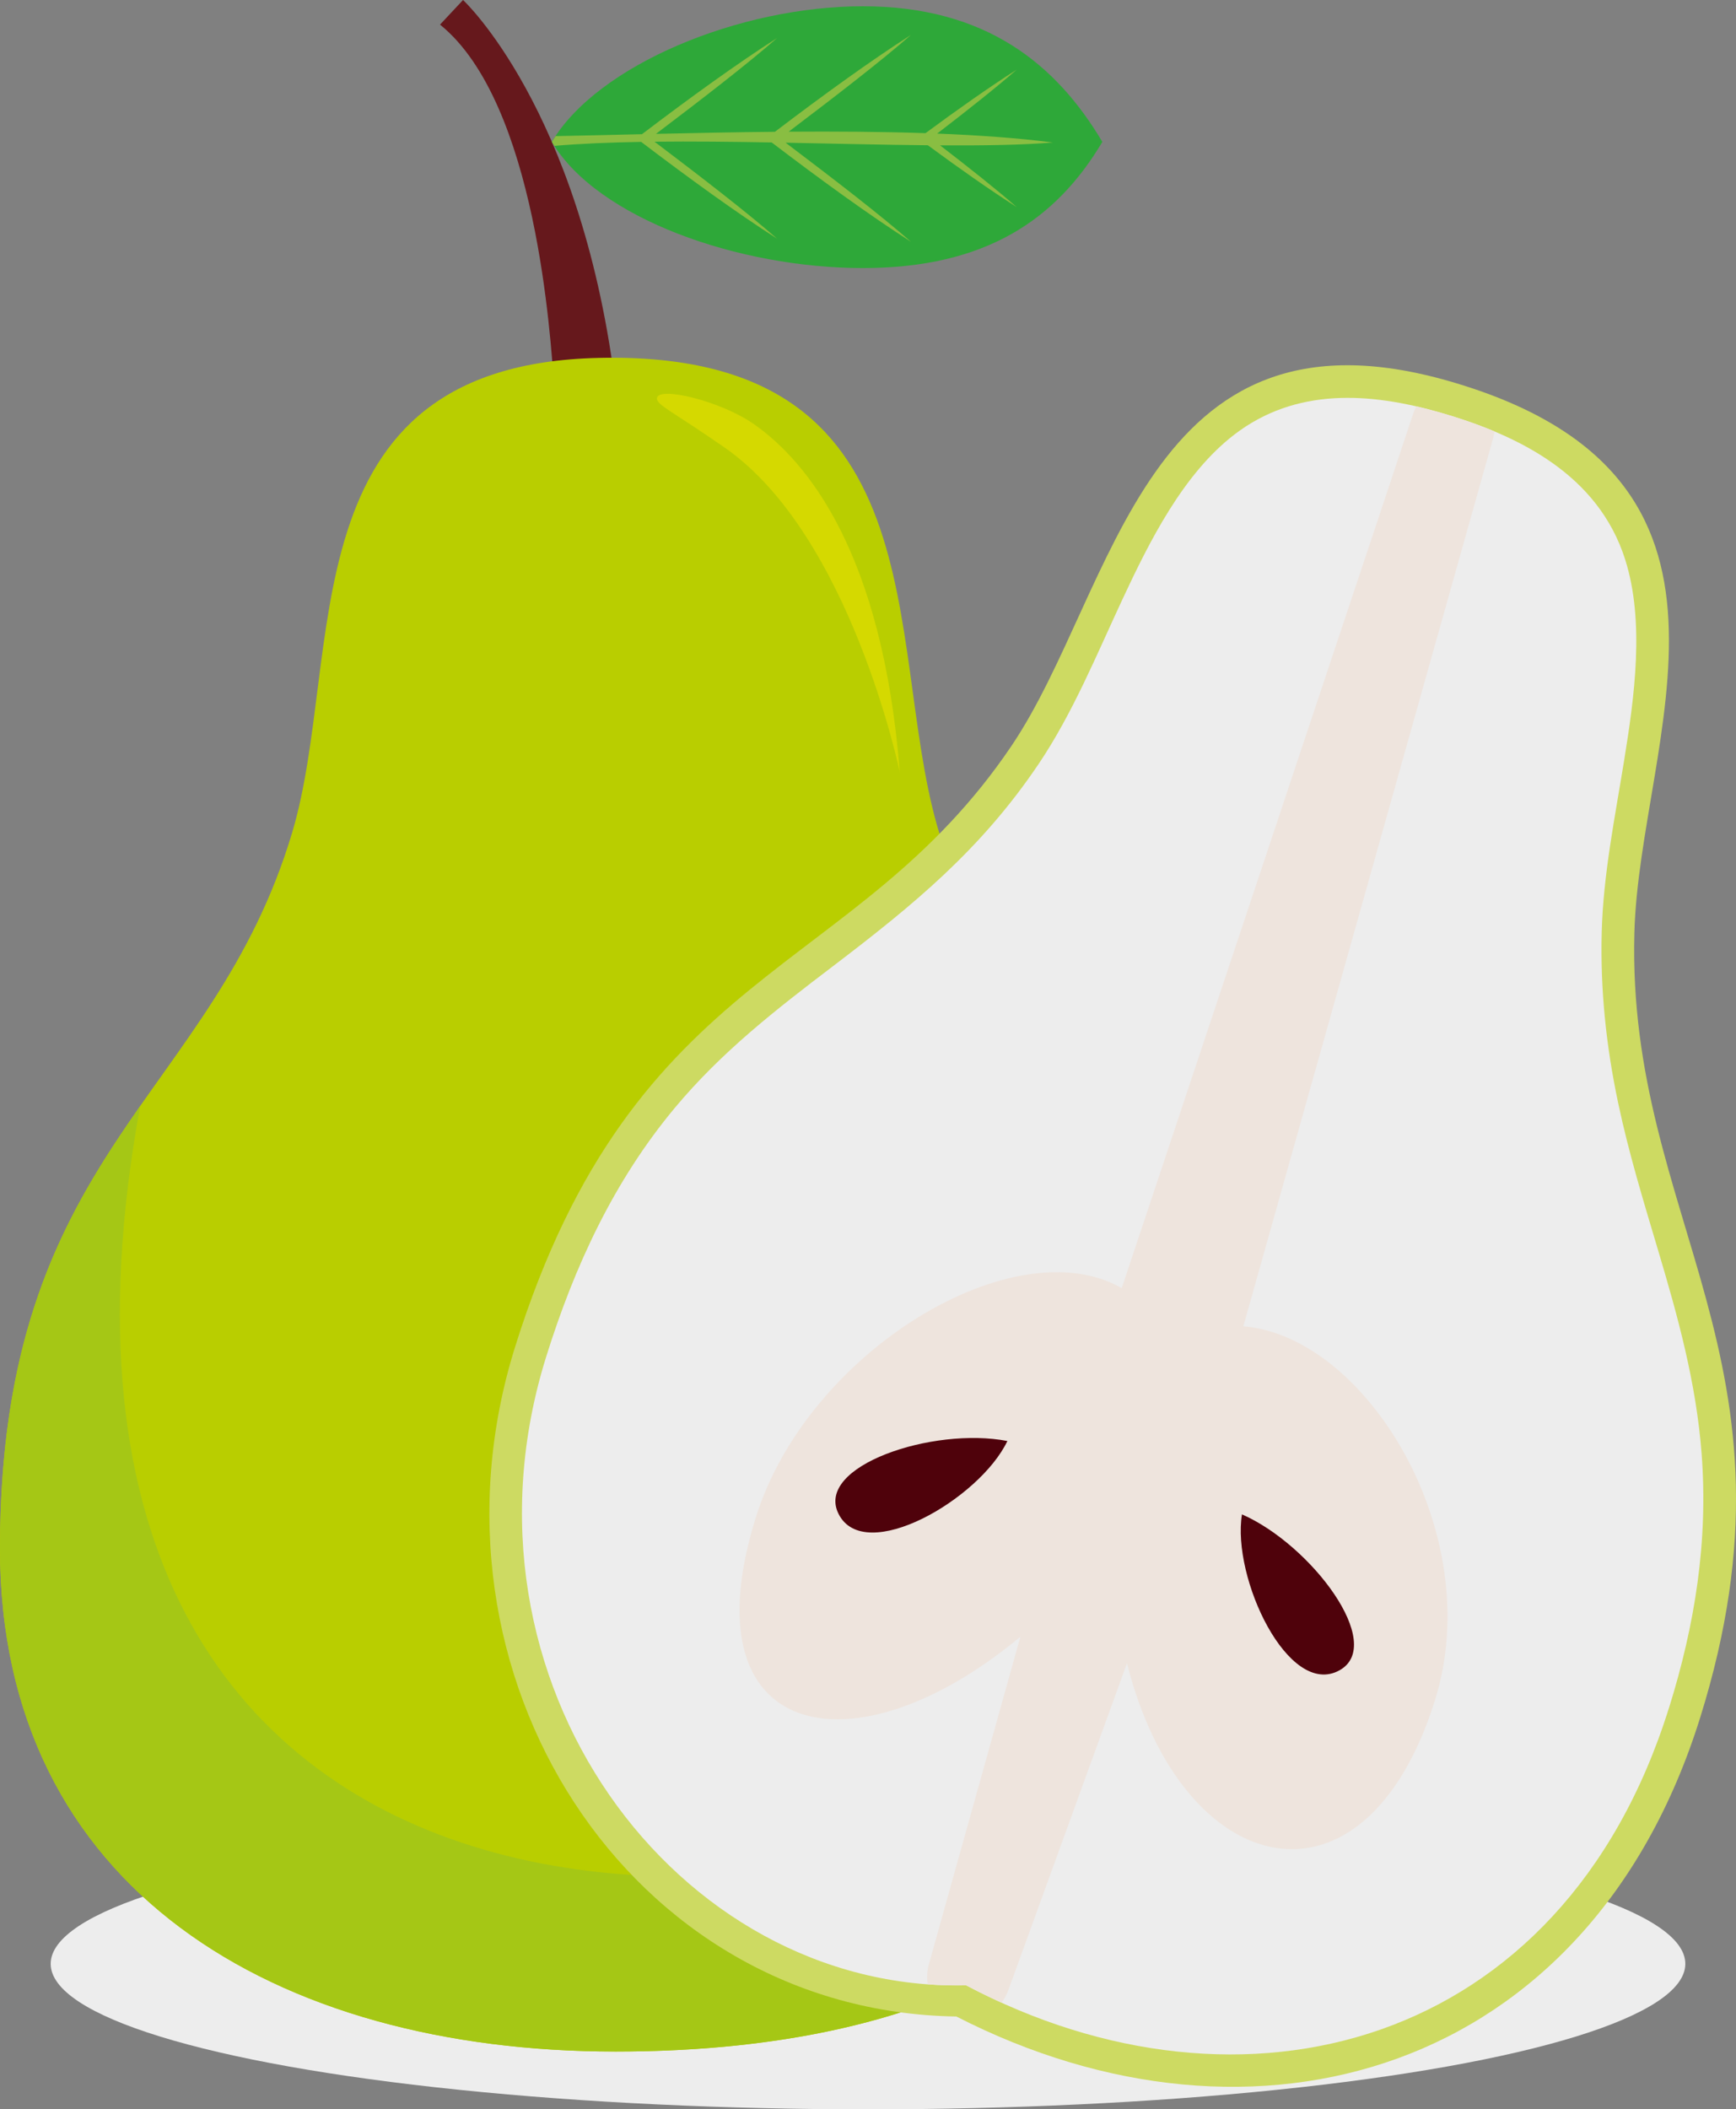
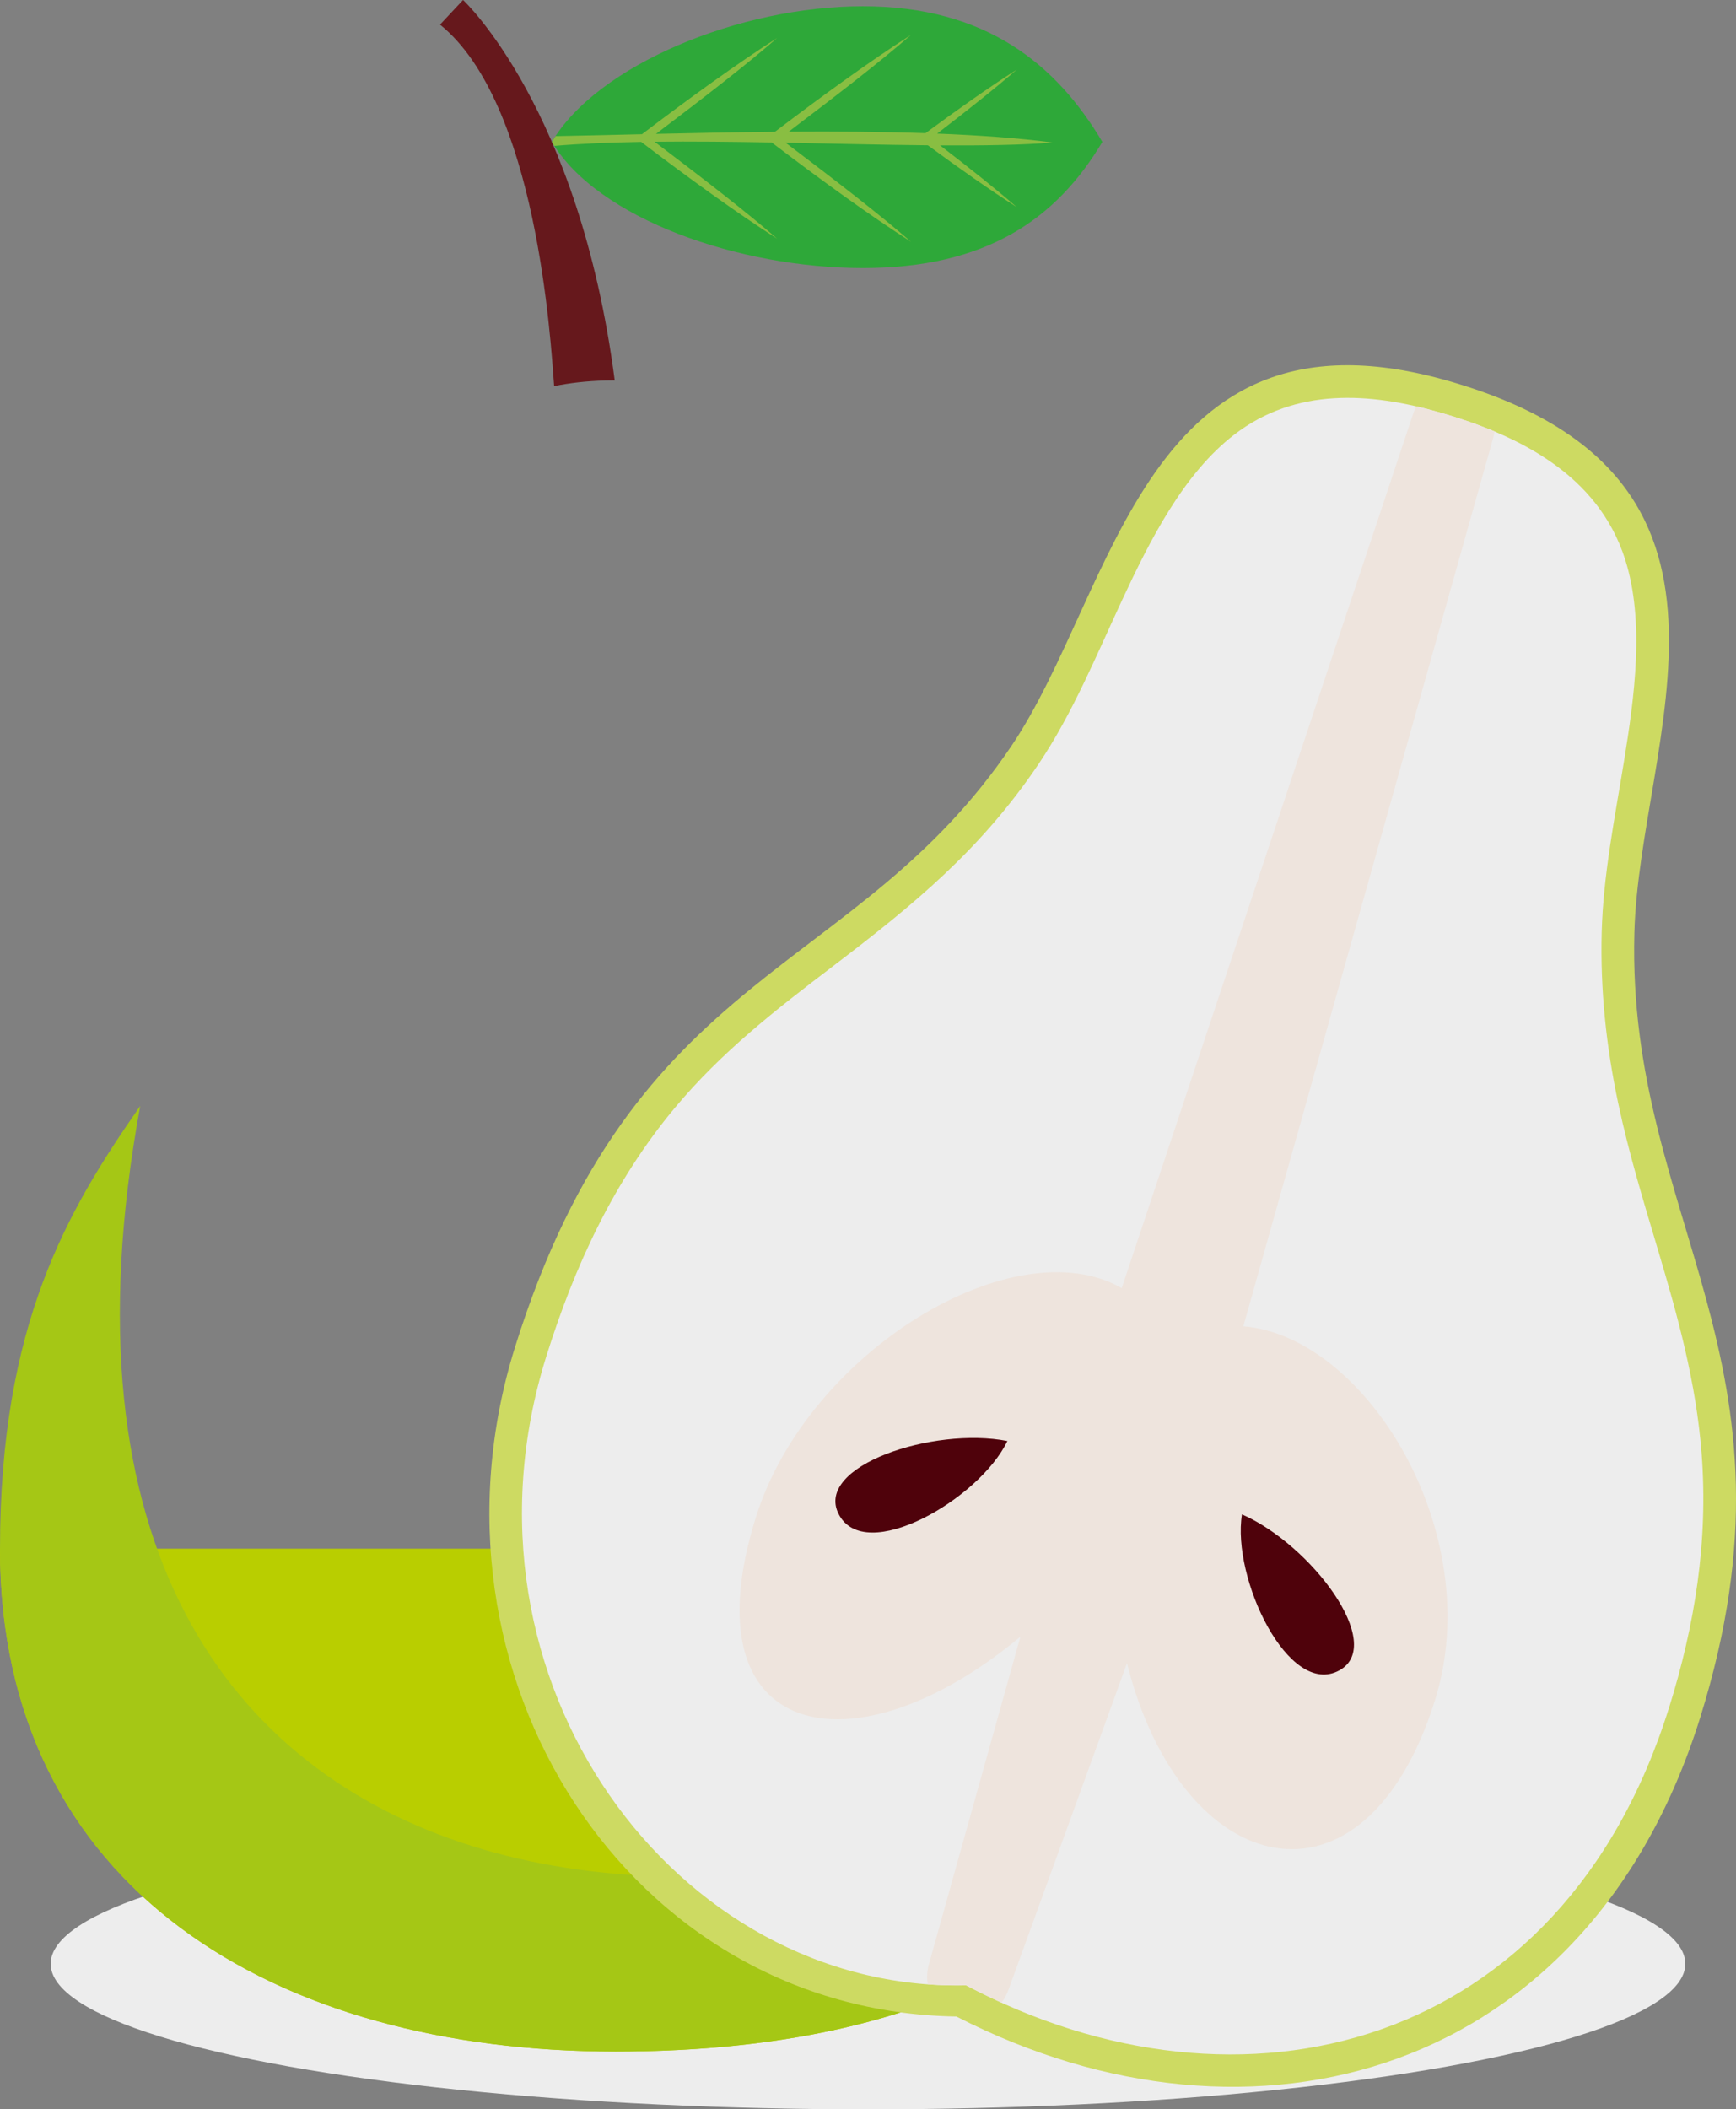
<svg xmlns="http://www.w3.org/2000/svg" id="Laag_2" data-name="Laag 2" viewBox="0 0 1127.86 1369.89">
  <rect x="0" y="0" width="1127.86" height="1369.89" fill="#808080" stroke="none" />
  <defs>
    <style>
      .cls-1 {
        fill: #2ea839;
      }

      .cls-1, .cls-2, .cls-3, .cls-4, .cls-5, .cls-6, .cls-7, .cls-8, .cls-9, .cls-10 {
        fill-rule: evenodd;
      }

      .cls-1, .cls-2, .cls-3, .cls-4, .cls-5, .cls-6, .cls-7, .cls-8, .cls-9, .cls-10, .cls-11 {
        stroke-width: 0px;
      }

      .cls-2 {
        fill: #4f020b;
      }

      .cls-3 {
        fill: #cdda62;
      }

      .cls-4 {
        fill: #a5c715;
      }

      .cls-5 {
        fill: #d5d900;
      }

      .cls-6, .cls-11 {
        fill: #ededed;
      }

      .cls-7 {
        fill: #66181c;
      }

      .cls-8 {
        fill: #89be42;
      }

      .cls-9 {
        fill: #eee4dd;
      }

      .cls-10 {
        fill: #b9ce00;
      }
    </style>
  </defs>
  <g id="Layer_1" data-name="Layer 1">
    <g>
      <ellipse class="cls-11" cx="563.93" cy="1275.39" rx="531" ry="94.5" />
      <g>
        <path class="cls-7" d="M360.02,250.75c-2.32-30.34-11.23-183.96-74.14-234.77l14.96-15.98s75.45,69.83,98.53,247.04c-2.04,0-4.07.01-6.16.07-12.06.33-23.07,1.59-33.2,3.65Z" />
-         <path class="cls-10" d="M799.95,1005.78c0,240.9-179.08,326.59-399.98,326.59S0,1226.68,0,1005.78c0-258.59,138.03-291.9,189.83-465.13,34.51-115.42-5.42-303.58,199.14-308.22,222.8-5.05,185.56,182.91,219.78,303.52,50.69,178.67,191.2,228.93,191.2,469.83Z" />
+         <path class="cls-10" d="M799.95,1005.78c0,240.9-179.08,326.59-399.98,326.59S0,1226.68,0,1005.78Z" />
        <path class="cls-4" d="M787.11,1108.46c-44.71,163.11-201.08,223.9-387.14,223.9C179.08,1332.36,0,1226.68,0,1005.78c0-145.45,43.67-219.63,91.1-287.52-105.61,574.78,448.45,576.85,696.01,390.2Z" />
        <path class="cls-1" d="M716.18,92.14c-29.69,49.98-75.34,81.95-155.59,81.95s-172.38-31.97-202.07-81.95c29.69-49.98,121.82-88.07,202.07-88.07s125.9,38.08,155.59,88.07Z" />
        <path class="cls-8" d="M360.89,88.4c17.5-.33,36.41-.79,56.18-1.25,31.18-23.68,61.45-45.58,87.85-62.5-19.52,17.05-47.69,38.79-78.73,62.29,24.91-.57,51.01-1.1,77.26-1.35,31.38-23.85,61.85-45.91,88.41-62.93-19.68,17.18-48.14,39.14-79.47,62.86,30.15-.21,60.32-.02,88.91.95,20.96-15.48,41.07-29.62,59.24-41.26-13.53,11.81-31.48,26.03-51.67,41.54,27.12,1.07,52.66,2.89,75.19,5.79-19.96,1.64-45.23,2.03-73.31,1.86,19.43,14.95,36.69,28.65,49.8,40.1-17.73-11.36-37.32-25.12-57.74-40.16-29-.27-60.67-1.06-92.41-1.67,32.13,24.29,61.39,46.83,81.49,64.38-27.16-17.41-58.41-40.08-90.53-64.54-25.97-.46-51.82-.75-76.12-.48,31.43,23.78,59.99,45.81,79.71,63.04-26.56-17.02-57.02-39.08-88.39-62.92-20.32.34-39.41,1.12-56.39,2.58-.55-.86-1.09-1.71-1.6-2.58.74-1.25,1.54-2.5,2.36-3.74Z" />
      </g>
      <g>
        <path class="cls-3" d="M1104.57,1115.54c-72.45,231.88-289.87,293.24-483.22,194.06-212.99-3.23-353.21-222.03-286.77-434.65,77.77-248.9,220.65-239.45,322.62-390.62,67.93-100.72,86.09-293.84,284.38-236.78,215.97,62.15,123.6,231.87,120.26,358.26-4.94,187.22,115.18,277.86,42.73,509.74Z" />
        <path class="cls-6" d="M1084.32,1109.22c16.93-54.18,25.57-108.61,21.18-165.38-3.54-45.79-15.26-88.31-28.32-132.07-9.45-31.68-19.06-63.15-25.9-95.54-7.77-36.78-11.65-73.37-10.66-110.98.98-37.04,8.58-74.47,14.5-111,6.69-41.23,13.62-90.49.68-131.04-17.44-54.62-68.38-80.38-120.11-95.27-45.92-13.21-93.84-16.26-133.63,14.2-33.4,25.57-55.37,69.7-72.81,107.07-16.69,35.77-32.39,74.22-54.49,106.98-37.55,55.67-81.04,91.31-133.63,131.33-37.37,28.43-72.37,55.63-102.69,91.95-39.69,47.56-65.26,102.99-83.64,161.8-65.71,210.31,84.5,412.55,272.85,408.08,178.6,94.58,387.19,42.13,456.64-180.13Z" />
        <path class="cls-9" d="M971.01,280.21c-11.46-4.82-23.36-8.84-35.3-12.27-5.16-1.49-10.35-2.84-15.55-4.04-.81,1.5-1.46,3.11-2.02,4.78l-189.37,567.9c-69.53-39.9-203.95,40.82-237.74,148.94-45.25,144.83,62.91,168.1,171.91,77.43l-59.42,212.62c-1.24,4.44-1.56,8.89-.74,13.14,8.21.6,16.51.83,24.89.63,7.61,4.03,15.28,7.77,22.99,11.27,2.05-2.56,3.53-5.58,4.71-8.84l76.81-211.59c35.6,141.32,154.38,170.36,200.16,23.85,33.85-108.33-44.68-236.23-124.56-242.67l162.21-576.48c.44-1.56.82-3.11,1.02-4.67Z" />
        <g>
          <path class="cls-2" d="M654.48,935.86c-17.95,37.71-92.86,81.06-109.71,47.26-15.52-31.13,61.51-56.66,109.71-47.26Z" />
          <path class="cls-2" d="M806.89,983.49c-6.71,41.22,30.19,119.51,63.29,101.32,30.48-16.76-18.31-81.6-63.29-101.32Z" />
        </g>
      </g>
-       <path class="cls-5" d="M489.98,275.57c34.95,24.59,83.4,83.98,94.61,225.97,0,0-31.91-153.87-113.62-210.75-33.49-23.31-44.53-27.8-44.17-32.15.67-8,41.47,1.65,63.18,16.93Z" />
    </g>
  </g>
</svg>